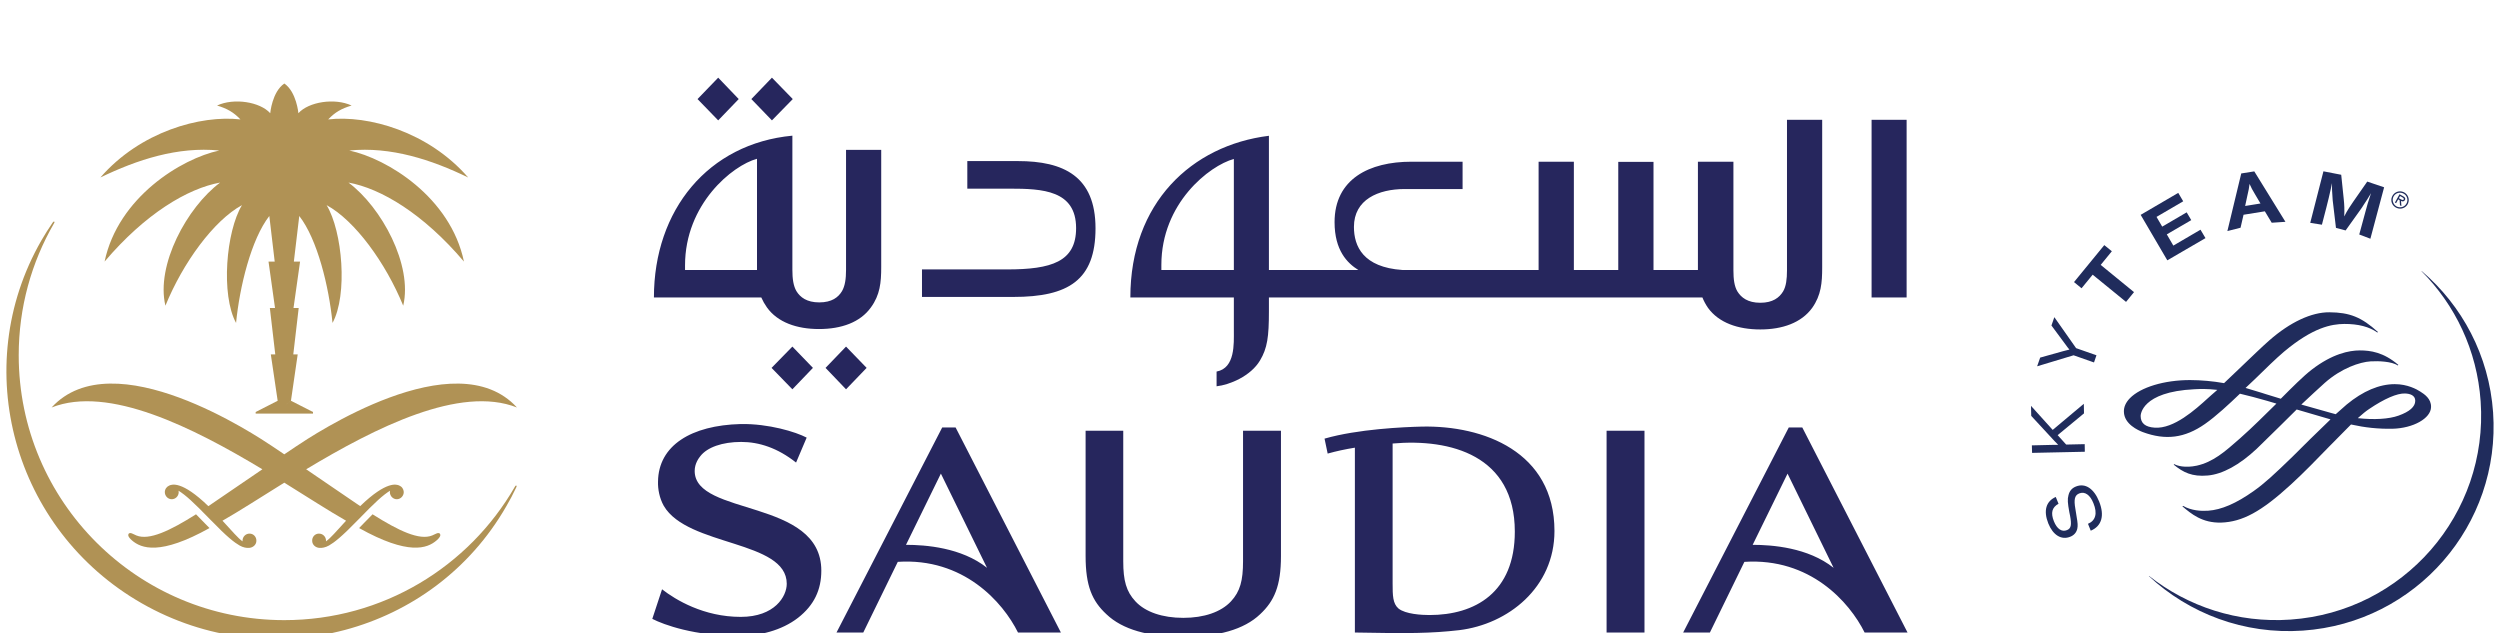
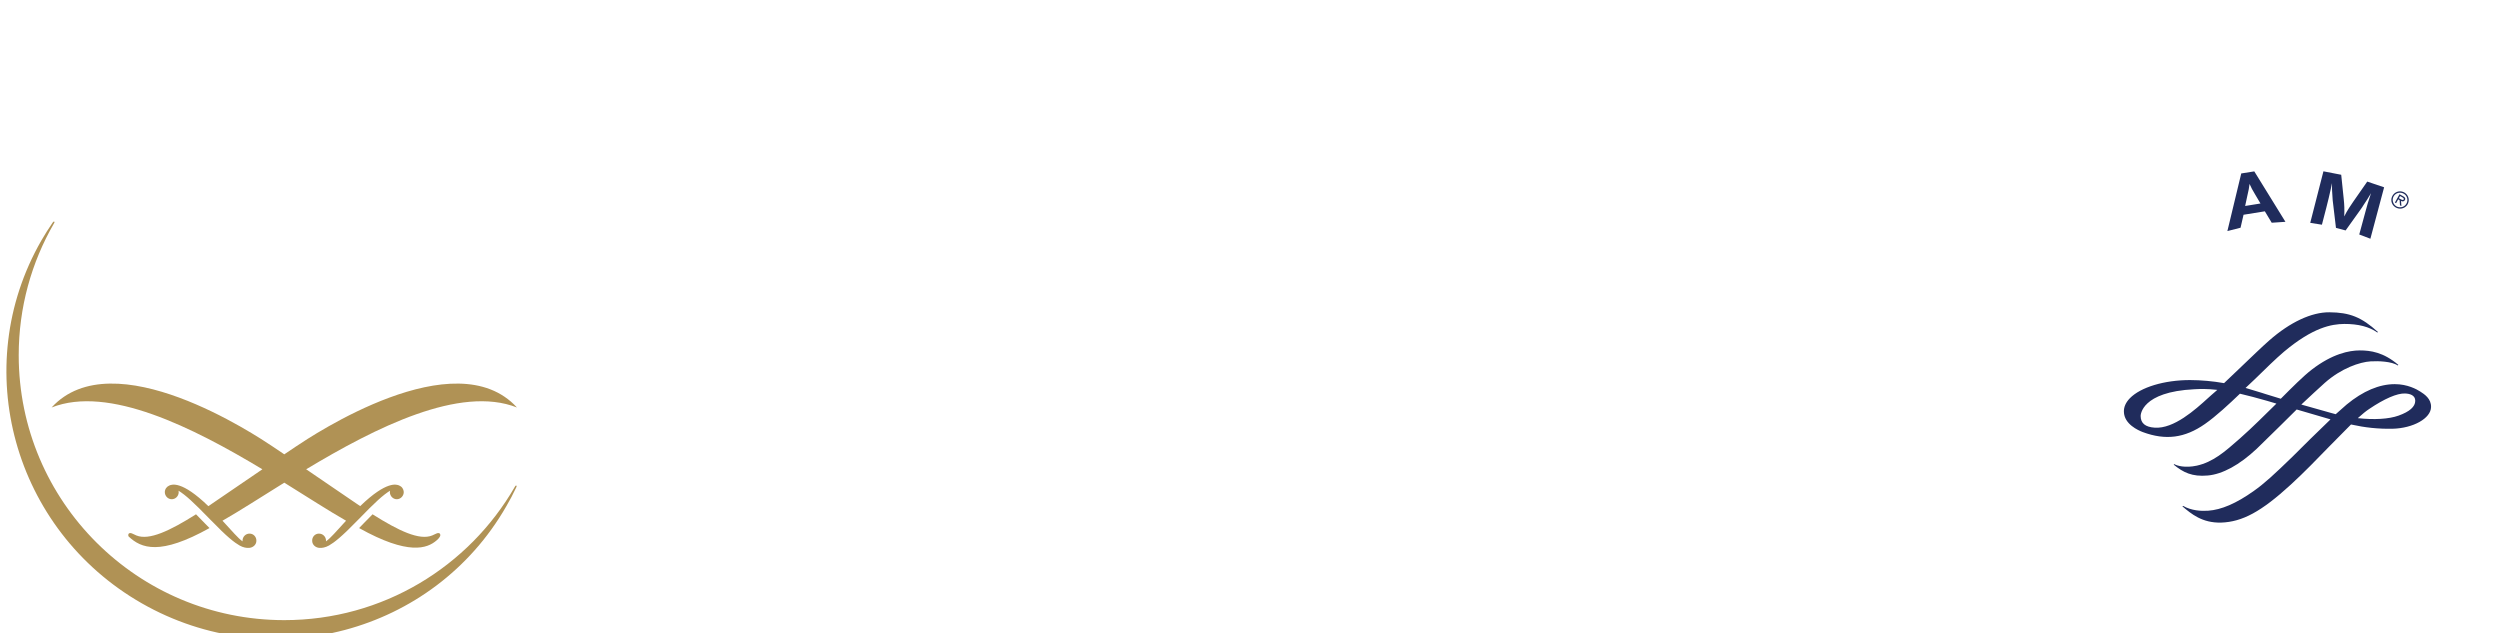
<svg xmlns="http://www.w3.org/2000/svg" width="150" height="38" viewBox="0 0 150 38" fill="none">
  <g clip-path="url(#clip0_1053_12091)">
-     <path d="M145.301 16.264L145.292 16.275C147.306 18.293 148.626 21.016 148.839 24.081C149.313 30.843 144.207 36.703 137.435 37.175C134.25 37.399 131.265 36.389 128.943 34.557L128.933 34.569C131.341 36.803 134.635 38.083 138.176 37.836C144.95 37.367 150.057 31.503 149.586 24.744C149.345 21.327 147.722 18.328 145.301 16.264ZM123.512 30.225C123.117 30.443 123.033 30.77 123.233 31.276C123.418 31.735 123.706 31.936 124.017 31.807C124.264 31.712 124.307 31.497 124.205 30.948L124.16 30.732C124.06 30.185 124.042 29.953 124.108 29.715C124.171 29.45 124.323 29.283 124.555 29.191C125.11 28.966 125.636 29.312 125.949 30.092C126.286 30.934 126.104 31.568 125.445 31.842L125.279 31.429C125.739 31.235 125.857 30.804 125.606 30.194C125.409 29.692 125.087 29.47 124.755 29.605C124.482 29.713 124.422 29.96 124.522 30.529L124.561 30.77L124.594 30.979C124.667 31.397 124.676 31.549 124.636 31.73C124.582 31.953 124.44 32.117 124.208 32.207C123.687 32.415 123.181 32.112 122.898 31.407C122.595 30.642 122.76 30.077 123.345 29.817L123.512 30.225ZM125.082 26.649L125.09 27.105L121.924 27.173L121.912 26.722L123.156 26.693H123.332L123.491 26.692L123.385 26.578L123.275 26.468L121.874 24.953L121.86 24.351L123.162 25.794L125.03 24.227L125.04 24.802L123.459 26.109L123.971 26.674L125.082 26.649ZM124.566 20.889L125.788 21.317L125.64 21.747L124.416 21.317L122.228 21.978L122.41 21.456L123.772 21.075L123.938 21.032C124.005 21.01 124.048 21.003 124.166 20.975C124.06 20.847 124.036 20.82 123.925 20.662L123.087 19.531L123.26 19.03L124.566 20.889ZM124.893 17.296L124.441 16.925L126.257 14.707L126.711 15.075L126.042 15.894L128.041 17.527L127.563 18.114L125.56 16.481L124.893 17.296ZM130.008 14.062L130.4 14.736L132.03 13.782L132.329 14.287L130.039 15.62L128.44 12.891L130.695 11.572L130.992 12.078L129.391 13.014L129.733 13.598L131.201 12.741L131.476 13.207L130.008 14.062Z" fill="#202C5C" />
    <path d="M135.315 11.679C135.14 11.392 135.074 11.26 134.974 11.035C134.946 11.263 134.918 11.429 134.838 11.754L134.709 12.358L135.629 12.21L135.315 11.679ZM137.126 13.309L136.303 13.364L135.891 12.679L134.612 12.885L134.433 13.664L133.643 13.864L134.475 10.407L135.257 10.283L137.126 13.309ZM142.223 14.324L141.555 14.069L141.811 13.127C141.835 13.019 141.877 12.869 141.934 12.673C141.989 12.474 142.035 12.323 142.064 12.207C142.109 12.079 142.146 11.951 142.191 11.811L142.263 11.588C142.077 11.908 142.002 12.018 141.829 12.277C141.762 12.392 141.695 12.486 141.637 12.568L140.737 13.827L140.158 13.672L139.979 12.163C139.965 12.083 139.958 11.977 139.949 11.825C139.935 11.625 139.929 11.475 139.921 11.371C139.919 11.287 139.919 11.162 139.921 10.987L139.84 11.371C139.748 11.786 139.705 11.964 139.579 12.463L139.315 13.482L138.614 13.371L139.406 10.279L140.473 10.486L140.625 11.951C140.662 12.293 140.671 12.582 140.655 12.986C140.773 12.754 140.817 12.677 140.953 12.463C141.033 12.338 141.116 12.213 141.202 12.091L142.035 10.895L143.047 11.238L142.223 14.324ZM142.15 24.539C143.063 23.922 143.826 23.593 144.298 23.609C144.576 23.618 144.915 23.704 144.915 24.047C144.915 24.403 144.575 24.7 143.913 24.937C143.334 25.146 142.439 25.197 141.467 25.089C141.735 24.849 141.961 24.663 142.15 24.539ZM129.282 25.66C128.717 25.623 128.439 25.394 128.439 24.958C128.439 24.9 128.478 23.511 131.657 23.355C132.019 23.335 132.424 23.322 133.04 23.393L132.682 23.704L132.481 23.884C131.717 24.58 130.431 25.739 129.282 25.66ZM136.162 20.42C135.778 20.754 135.016 21.487 134.28 22.191L133.443 22.988C132.768 22.869 132.085 22.807 131.4 22.804C129.855 22.804 128.439 23.233 127.792 23.894C127.55 24.145 127.425 24.416 127.434 24.703C127.446 25.452 128.303 25.824 128.566 25.925C129.938 26.433 131.086 26.285 132.297 25.439C132.964 24.974 133.767 24.227 134.396 23.622C134.884 23.734 135.437 23.883 136.034 24.053L136.585 24.216C135.871 24.915 135.14 25.65 134.462 26.247L134.41 26.295C133.47 27.123 132.788 27.719 131.805 27.94C131.109 28.089 130.622 27.946 130.459 27.848L130.421 27.879C130.992 28.348 131.531 28.613 132.457 28.531C133.342 28.456 134.361 27.904 135.405 26.925L136.813 25.547L137.801 24.569L139.795 25.152L139.829 25.165L138.595 26.363L137.537 27.414C136.451 28.467 135.86 29.012 135.224 29.459C134.178 30.205 133.276 30.591 132.486 30.643C132.076 30.671 131.485 30.641 130.992 30.356L130.941 30.379C131.476 30.834 132.132 31.384 133.264 31.356C134.544 31.313 135.676 30.7 137.442 29.083C138.245 28.348 139.043 27.523 139.75 26.794L141.06 25.469C141.924 25.661 142.693 25.739 143.547 25.725C144.788 25.696 145.852 25.105 145.863 24.424C145.878 23.922 145.462 23.65 145.215 23.493C145.009 23.36 144.456 23.049 143.687 23.049C142.757 23.049 141.783 23.461 140.798 24.273L140.143 24.852L139.902 24.787L138.078 24.273C138.615 23.771 139.076 23.34 139.486 22.973C140.487 22.088 141.589 21.723 142.236 21.682C142.707 21.651 143.525 21.688 143.862 21.928L143.901 21.894C143.003 21.128 142.225 21.025 141.585 21.025C140.952 21.025 139.942 21.224 138.699 22.182C138.193 22.574 137.537 23.232 136.848 23.924L135.925 23.641L135.704 23.57L134.734 23.276L135.287 22.754C135.939 22.116 136.557 21.512 137.039 21.103C138.789 19.637 139.89 19.445 140.655 19.437C141.495 19.433 142.164 19.607 142.639 19.951L142.675 19.919C141.694 19.03 140.984 18.745 139.764 18.737C138.691 18.729 137.412 19.326 136.162 20.42ZM144.018 11.939C144.077 11.97 144.18 12.042 144.224 11.965C144.25 11.912 144.19 11.867 144.136 11.834L144.002 11.764L143.933 11.892L144.018 11.939ZM144.084 12.365L144 12.319L143.977 12.009L143.893 11.961L143.765 12.191L143.695 12.153L143.971 11.653L144.19 11.776C144.278 11.825 144.355 11.894 144.295 12.002C144.24 12.1 144.149 12.098 144.062 12.055L144.084 12.365ZM144.389 12.212C144.508 11.999 144.427 11.729 144.216 11.617C144.003 11.5 143.732 11.571 143.615 11.787C143.499 12.001 143.583 12.268 143.792 12.385C144 12.499 144.272 12.428 144.389 12.212ZM143.522 11.798C143.639 11.531 143.941 11.409 144.208 11.523C144.335 11.578 144.435 11.68 144.487 11.808C144.539 11.936 144.537 12.079 144.483 12.206C144.457 12.269 144.418 12.326 144.368 12.373C144.319 12.421 144.261 12.458 144.197 12.483C144.134 12.508 144.065 12.52 143.997 12.518C143.928 12.517 143.861 12.502 143.798 12.474C143.531 12.36 143.408 12.06 143.522 11.798Z" fill="#202C5C" />
-     <path d="M50.762 23.358L51.998 22.073L50.762 20.795L49.533 22.073L50.762 23.358ZM43.092 4.66L41.852 5.944L43.092 7.223L44.323 5.944L43.092 4.66ZM47.543 23.358L48.776 22.073L47.543 20.795L46.294 22.073L47.543 23.358ZM46.316 4.66L45.081 5.944L46.316 7.223L47.566 5.944L46.316 4.66ZM74.031 16.2H69.682V15.892C69.682 12.191 72.566 9.937 74.031 9.538V16.2ZM107.219 7.187V16.227C107.219 16.743 107.169 17.176 106.987 17.484C106.764 17.855 106.37 18.166 105.619 18.166C104.868 18.166 104.47 17.855 104.243 17.484C104.059 17.176 104.005 16.743 104.005 16.227V9.703H101.875V16.199H99.21V9.713H97.096V16.199H94.432V9.703H92.316V16.199H84.144C81.787 16.036 81.236 14.78 81.236 13.614C81.236 11.974 82.693 11.342 84.286 11.342H87.755V9.703H84.675C82.171 9.703 80.074 10.73 80.074 13.329C80.074 15.02 80.835 15.787 81.499 16.199H76.135V8.147C71.499 8.721 67.821 12.175 67.821 17.848H74.031V19.843C74.031 20.612 74.118 22.084 72.995 22.294V23.177C73.777 23.092 75.044 22.569 75.604 21.622C76.041 20.886 76.135 20.215 76.135 18.671V17.848H102.144C102.233 18.068 102.345 18.277 102.48 18.472C103.129 19.367 104.277 19.767 105.619 19.767C106.945 19.767 108.084 19.367 108.732 18.472C109.27 17.712 109.331 16.961 109.331 16.047V7.188H107.219L107.219 7.187ZM112.295 7.188H114.397V17.848H112.295V7.188ZM61.076 9.665H58.039V11.319H60.584C62.551 11.319 64.566 11.415 64.566 13.688C64.566 15.71 63.079 16.165 60.422 16.165H55.319V17.816H60.802C64.109 17.816 65.731 16.805 65.731 13.698C65.731 10.57 63.808 9.665 61.076 9.665ZM45.42 16.2H41.102V15.922C41.102 12.243 43.947 9.924 45.42 9.527V16.2ZM50.762 16.2C50.762 16.726 50.704 17.151 50.52 17.469C50.296 17.84 49.911 18.144 49.155 18.144C48.413 18.144 48.013 17.84 47.786 17.469C47.601 17.151 47.543 16.726 47.543 16.2V8.14C42.5 8.615 39.235 12.588 39.235 17.847H45.677C45.77 18.058 45.884 18.259 46.017 18.446C46.659 19.341 47.806 19.742 49.14 19.742C50.486 19.742 51.612 19.341 52.254 18.446C52.804 17.694 52.873 16.947 52.873 16.024V8.991H50.762V16.2H50.762ZM70.999 38.21C68.913 38.21 67.347 37.775 66.384 36.853C65.529 36.061 65.136 35.161 65.136 33.361V25.845H67.395V33.679C67.395 34.833 67.574 35.491 68.127 36.083C68.723 36.724 69.75 37.071 70.999 37.071C72.239 37.071 73.26 36.724 73.858 36.083C74.409 35.491 74.582 34.833 74.582 33.679V25.845H76.858V33.361C76.858 35.161 76.455 36.062 75.609 36.853C74.642 37.775 73.065 38.21 70.998 38.21M85.767 36.902C85.315 36.902 84.33 36.852 83.909 36.511C83.566 36.215 83.557 35.733 83.557 35.009V26.611C87.037 26.303 90.889 27.329 90.889 31.896C90.889 35.554 88.506 36.902 85.767 36.902ZM85.329 25.595C84.215 25.622 81.472 25.742 79.472 26.318L79.66 27.215C80.201 27.064 80.707 26.956 81.293 26.86V37.951C84.494 38.014 85.868 38.003 87.546 37.81C90.489 37.456 93.268 35.25 93.268 31.861C93.268 27.089 88.99 25.523 85.329 25.595ZM96.395 25.846H98.669V37.952H96.395V25.846ZM54.36 32.69C55.517 32.69 57.68 32.845 59.22 34.068L56.453 28.416L54.36 32.69ZM63.654 37.952H61.08C60.171 36.116 57.801 33.453 53.867 33.711L51.796 37.952H50.19L56.532 25.649H57.337L63.654 37.952ZM105.16 32.69C106.318 32.69 108.48 32.847 110.016 34.07L107.253 28.418L105.16 32.69ZM114.453 37.953H111.878C110.968 36.117 108.598 33.456 104.663 33.712L102.593 37.953H100.989L107.326 25.649H108.138L114.453 37.953ZM48.4 26.257C47.749 25.915 46.123 25.414 44.444 25.442C41.478 25.517 39.501 26.724 39.481 28.904C39.468 29.335 39.563 29.883 39.827 30.352C41.261 32.804 47.205 32.401 47.205 35.028C47.205 35.78 46.486 37.013 44.444 37.013C42.224 37.013 40.533 35.99 39.723 35.357L39.138 37.132C39.827 37.486 41.681 38.16 44.342 38.16C45.536 38.16 46.892 37.838 47.884 37.067C48.846 36.314 49.279 35.387 49.279 34.24C49.279 29.894 41.681 30.987 41.681 28.257C41.681 27.806 41.931 27.482 42.019 27.371C42.431 26.838 43.334 26.516 44.474 26.516C45.536 26.516 46.654 26.873 47.764 27.754L48.4 26.257Z" fill="#26265D" />
    <path d="M30.926 29.15L30.882 29.221C28.132 33.993 22.976 37.208 17.058 37.208C8.257 37.208 1.123 30.092 1.123 21.315C1.123 18.438 1.891 15.739 3.235 13.41L3.27 13.348L3.253 13.288L3.194 13.31L3.153 13.366C2.915 13.708 2.693 14.069 2.48 14.433C-1.895 22.05 0.803 31.793 8.506 36.198C16.207 40.602 26.003 37.999 30.373 30.385C30.588 30.021 30.785 29.647 30.964 29.264L30.998 29.19L30.98 29.127L30.926 29.15Z" fill="#B09255" />
-     <path d="M13.157 9.031C10.891 9.512 7.085 11.837 6.275 15.695C8.718 12.818 11.261 11.307 13.208 10.954C11.216 12.441 9.344 15.909 9.925 18.342C10.979 15.757 12.826 13.229 14.519 12.308C13.56 13.885 13.246 17.695 14.164 19.376C14.379 17.195 15.07 14.359 16.159 12.959L16.482 15.695H16.111L16.501 18.479H16.191L16.516 21.264H16.249L16.66 24.047L15.34 24.72V24.816H18.78V24.72L17.46 24.047L17.059 24.357L17.457 24.047L17.862 21.264H17.597L17.922 18.479H17.611L18.004 15.695H17.631L17.956 12.959C19.046 14.359 19.735 17.195 19.951 19.376C20.87 17.695 20.553 13.885 19.596 12.308C21.29 13.229 23.134 15.757 24.193 18.342C24.771 15.909 22.901 12.441 20.908 10.954C22.855 11.307 25.396 12.818 27.837 15.695C27.032 11.837 23.226 9.512 20.957 9.031C23.454 8.783 25.887 9.581 28.091 10.649C25.696 7.893 22.082 6.891 19.692 7.165C20.095 6.738 20.487 6.512 21.096 6.332C20.086 5.861 18.516 6.108 17.904 6.793C17.904 6.793 17.791 5.514 17.059 5.011C16.323 5.514 16.214 6.793 16.214 6.793C15.599 6.108 14.031 5.861 13.023 6.332C13.631 6.512 14.019 6.738 14.427 7.165C12.034 6.892 8.417 7.893 6.023 10.649C8.233 9.581 10.663 8.783 13.157 9.031" fill="#B09255" />
    <path d="M17.74 26.801C17.551 26.925 17.317 27.083 17.057 27.26C16.831 27.105 16.604 26.952 16.376 26.801C15.363 26.122 6.798 20.406 3.095 24.45C6.512 23.098 11.575 25.651 15.743 28.157C14.699 28.869 13.51 29.686 12.502 30.369C10.901 28.82 10.307 29.068 10.163 29.129C10.007 29.194 9.896 29.339 9.889 29.517C9.886 29.751 10.066 29.947 10.294 29.954C10.524 29.959 10.718 29.771 10.722 29.538L10.713 29.443C11.156 29.722 11.568 30.098 12.604 31.162C13.655 32.25 14.065 32.549 14.375 32.73C14.588 32.854 14.805 32.885 14.938 32.874C15.155 32.864 15.373 32.708 15.383 32.463C15.396 32.219 15.214 32.019 14.979 32.017C14.748 32.011 14.552 32.199 14.552 32.442V32.482C14.266 32.275 13.96 31.901 13.349 31.243C14.353 30.671 15.63 29.847 17.057 28.96C18.483 29.847 19.76 30.671 20.764 31.243C20.155 31.901 19.848 32.275 19.559 32.482L19.561 32.442C19.561 32.385 19.55 32.33 19.529 32.278C19.508 32.226 19.476 32.178 19.436 32.139C19.396 32.099 19.349 32.068 19.297 32.047C19.244 32.026 19.188 32.016 19.132 32.017C18.895 32.019 18.716 32.219 18.731 32.463C18.741 32.708 18.955 32.864 19.174 32.874C19.307 32.885 19.523 32.854 19.74 32.73C20.05 32.549 20.458 32.25 21.512 31.162C22.545 30.098 22.96 29.722 23.401 29.443L23.392 29.538C23.399 29.771 23.591 29.959 23.817 29.954C24.045 29.947 24.228 29.751 24.226 29.517C24.222 29.433 24.194 29.352 24.146 29.283C24.097 29.214 24.03 29.161 23.951 29.129C23.807 29.068 23.212 28.82 21.611 30.367C20.604 29.686 19.41 28.869 18.37 28.157C22.54 25.651 27.603 23.098 31.018 24.45C27.315 20.406 18.751 26.122 17.74 26.801Z" fill="#B09255" />
-     <path d="M8.181 32.127C8.049 32.069 7.914 31.994 7.843 31.984C7.796 31.978 7.752 31.989 7.722 32.022C7.695 32.056 7.684 32.127 7.714 32.185C7.732 32.227 7.782 32.306 7.915 32.422C8.475 32.907 9.602 33.34 12.571 31.684C12.48 31.594 12.388 31.497 12.29 31.399C12.09 31.193 11.915 31.013 11.761 30.858C10.193 31.847 8.949 32.44 8.181 32.127ZM25.933 32.127C25.164 32.44 23.921 31.847 22.353 30.858C22.197 31.013 22.026 31.193 21.822 31.399C21.727 31.497 21.633 31.594 21.546 31.684C24.509 33.34 25.639 32.907 26.198 32.422C26.333 32.306 26.381 32.227 26.4 32.185C26.432 32.127 26.422 32.056 26.391 32.022C26.363 31.988 26.321 31.978 26.273 31.984C26.203 31.994 26.067 32.069 25.933 32.127Z" fill="#B09255" />
+     <path d="M8.181 32.127C8.049 32.069 7.914 31.994 7.843 31.984C7.796 31.978 7.752 31.989 7.722 32.022C7.695 32.056 7.684 32.127 7.714 32.185C8.475 32.907 9.602 33.34 12.571 31.684C12.48 31.594 12.388 31.497 12.29 31.399C12.09 31.193 11.915 31.013 11.761 30.858C10.193 31.847 8.949 32.44 8.181 32.127ZM25.933 32.127C25.164 32.44 23.921 31.847 22.353 30.858C22.197 31.013 22.026 31.193 21.822 31.399C21.727 31.497 21.633 31.594 21.546 31.684C24.509 33.34 25.639 32.907 26.198 32.422C26.333 32.306 26.381 32.227 26.4 32.185C26.432 32.127 26.422 32.056 26.391 32.022C26.363 31.988 26.321 31.978 26.273 31.984C26.203 31.994 26.067 32.069 25.933 32.127Z" fill="#B09255" />
  </g>
  <defs>
    <clipPath id="clip0_1053_12091">
      <rect width="150" height="38" fill="white" />
    </clipPath>
  </defs>
</svg>